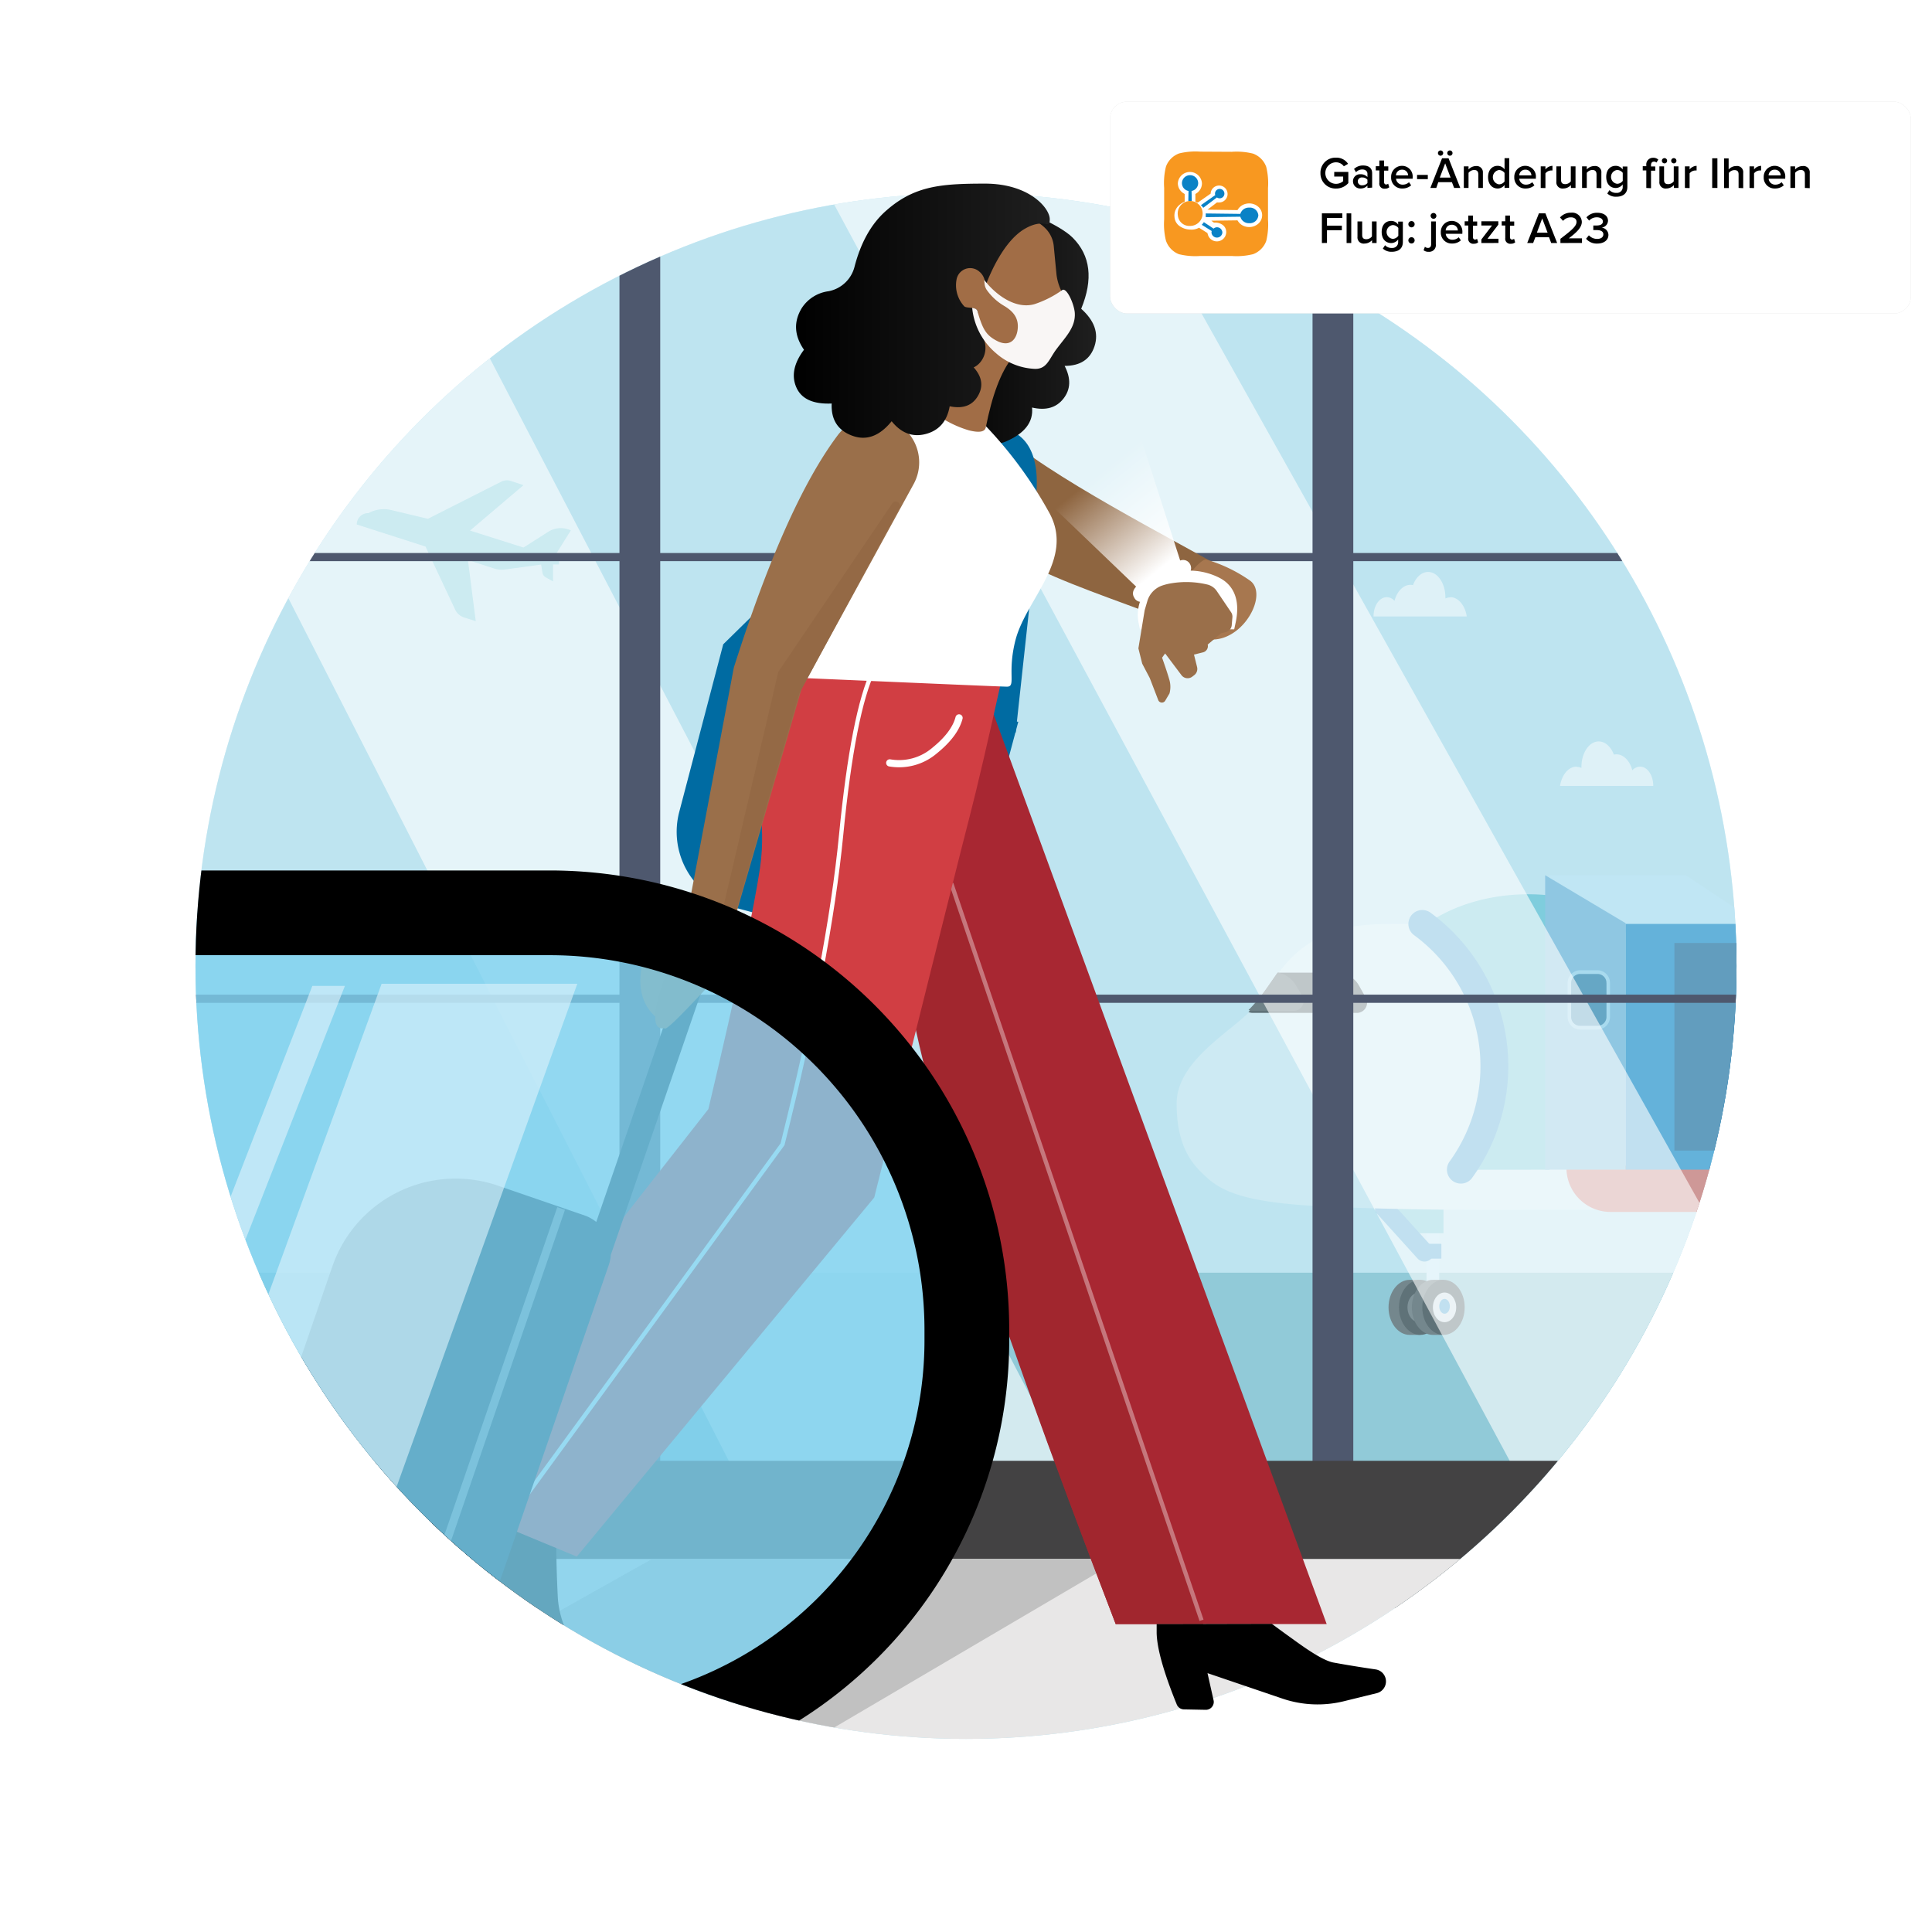
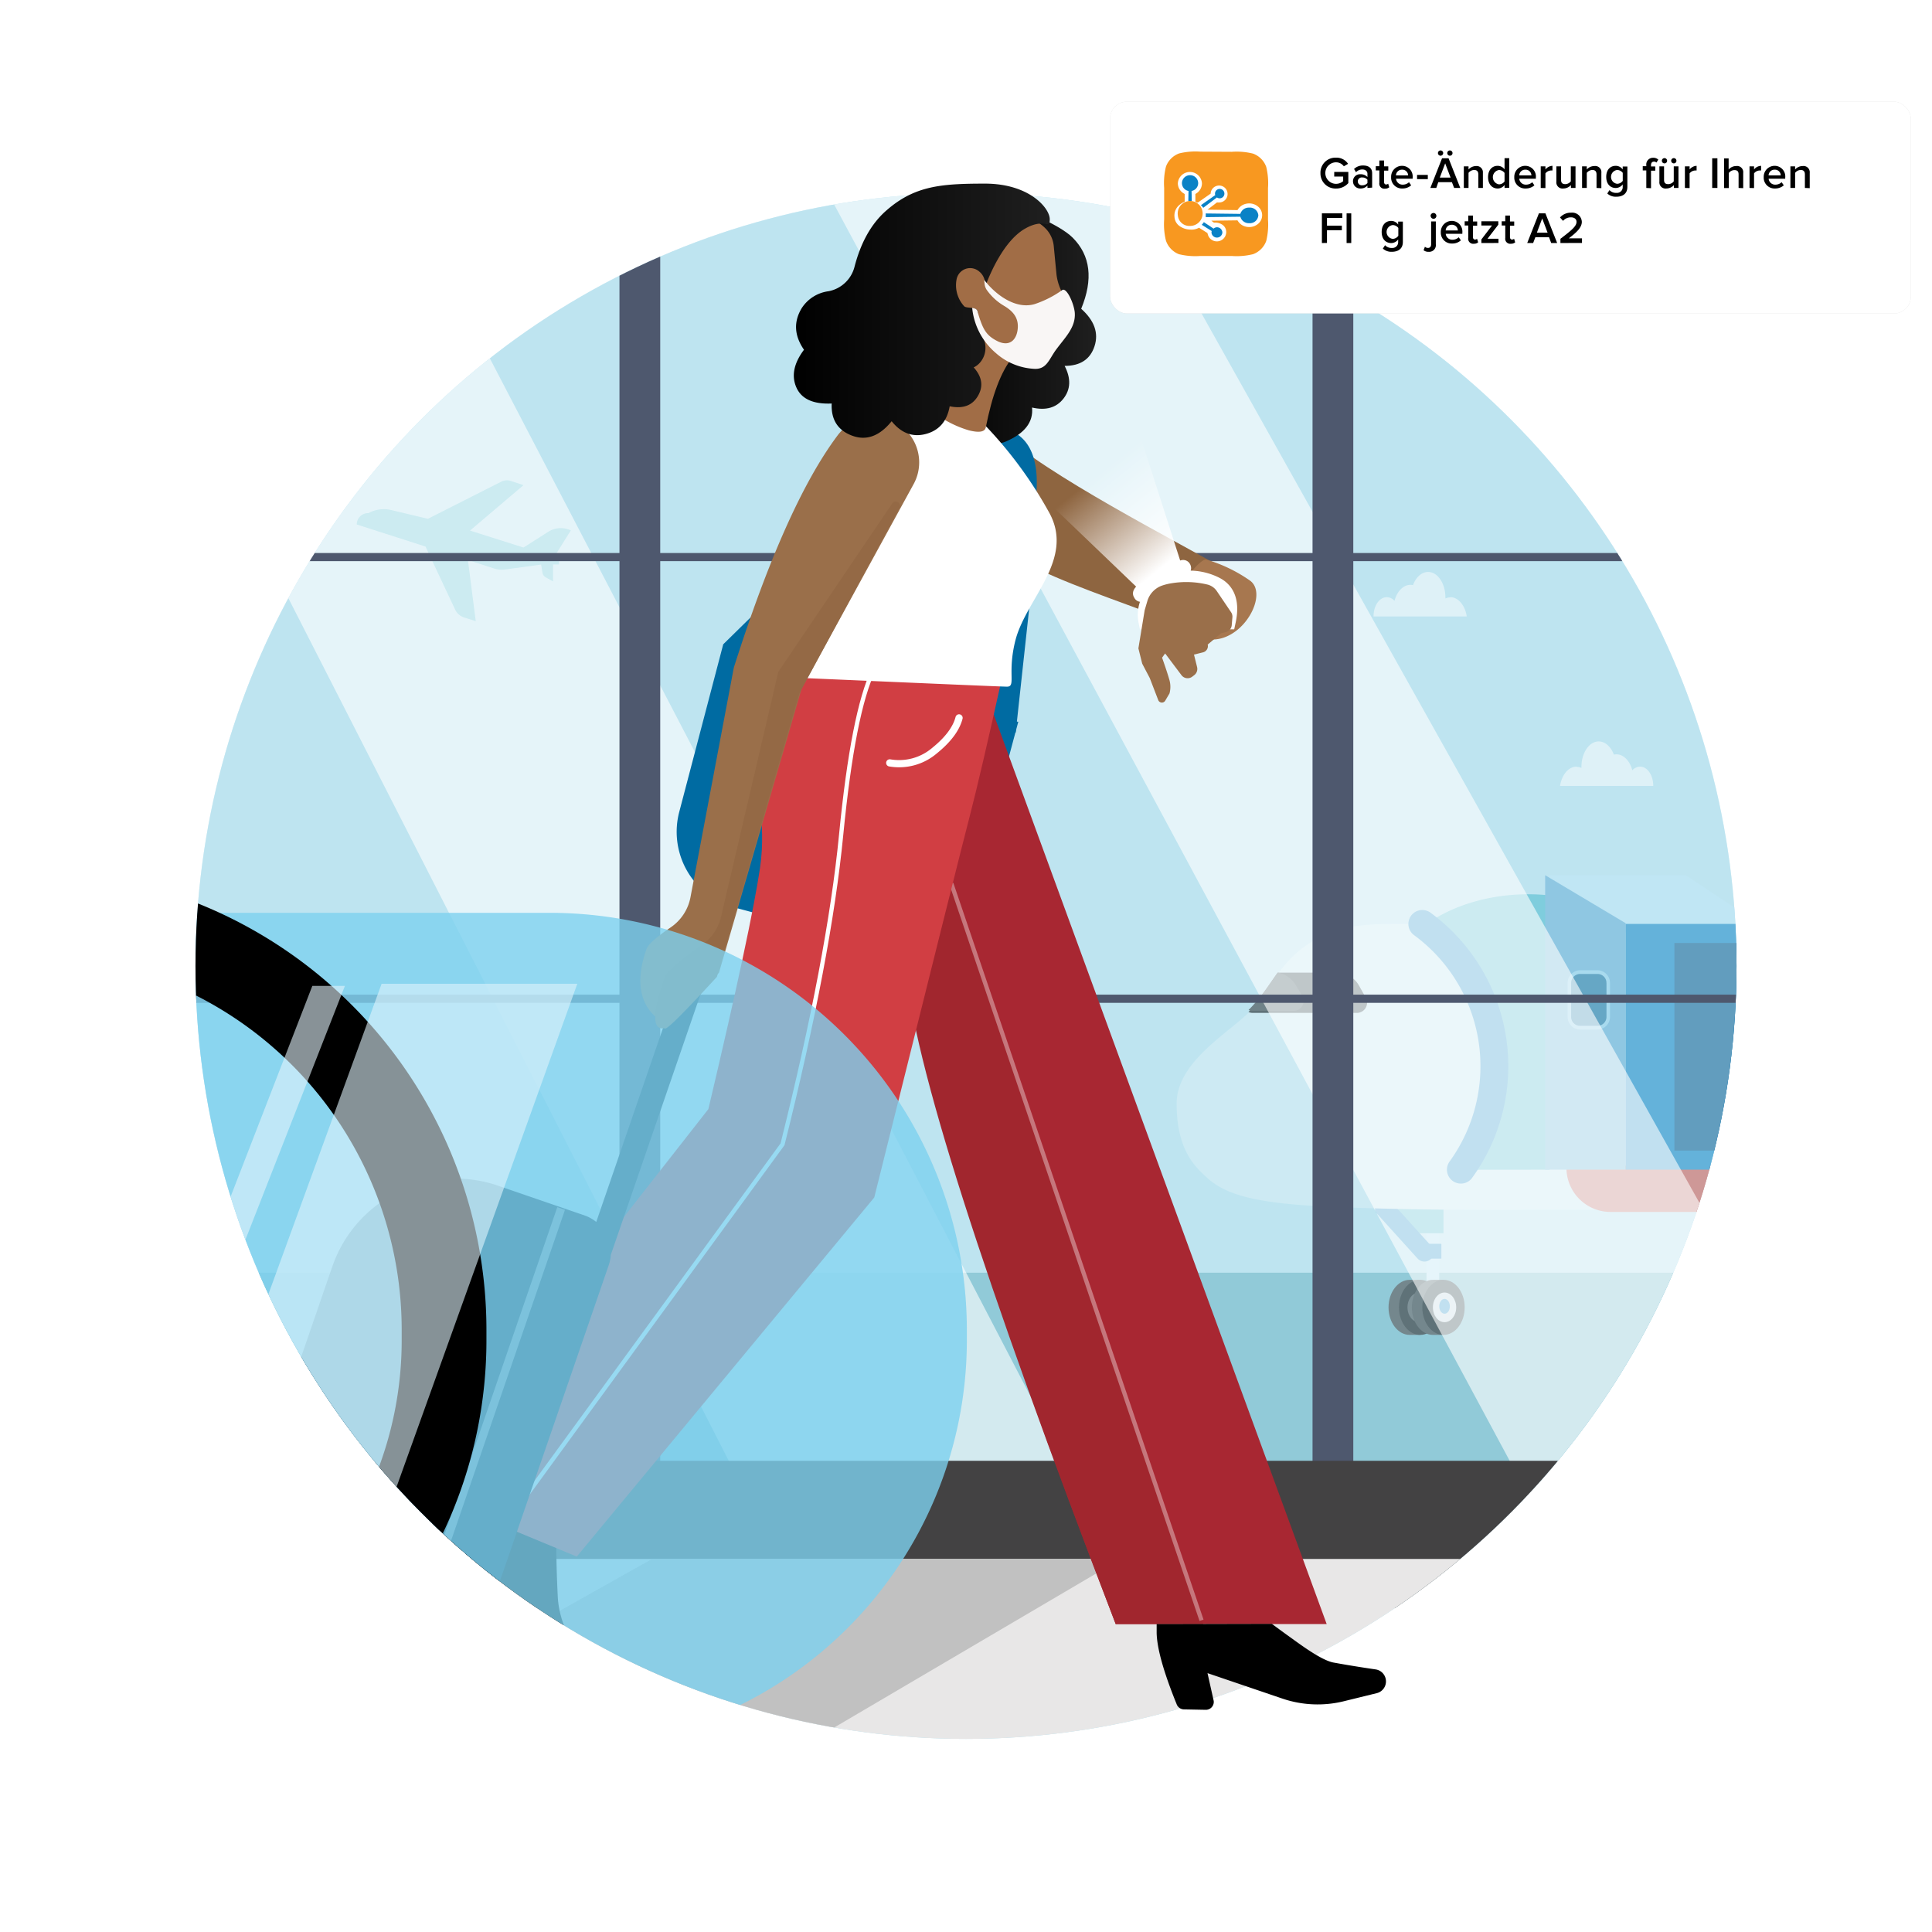
<svg xmlns="http://www.w3.org/2000/svg" xmlns:xlink="http://www.w3.org/1999/xlink" id="illu-homepage-gate" width="456" height="456" viewBox="0 0 456 456">
  <defs>
    <style> .cls-1, .cls-25 { fill: #bfe5f1; } .cls-2 { clip-path: url(#clip-path); } .cls-26, .cls-3, .cls-56 { fill: #fff; } .cls-11, .cls-12, .cls-16, .cls-17, .cls-18, .cls-20, .cls-23, .cls-24, .cls-26, .cls-3, .cls-30, .cls-31, .cls-32, .cls-34, .cls-35, .cls-36, .cls-37, .cls-38, .cls-4, .cls-40, .cls-43, .cls-45, .cls-46, .cls-47, .cls-5, .cls-53, .cls-57, .cls-58, .cls-6, .cls-7, .cls-8, .cls-9 { fill-rule: evenodd; } .cls-14, .cls-4 { fill: #40b6ca; } .cls-5 { fill: #51a4b6; opacity: 0.82; } .cls-6 { fill: #2b2b2b; } .cls-28, .cls-8 { fill: #434243; } .cls-9 { fill: #cbcbca; } .cls-10, .cls-18 { fill: #c2e8f9; } .cls-11 { fill: #e1e1e1; } .cls-12, .cls-13 { fill: #0a81c4; } .cls-15, .cls-19, .cls-21, .cls-33, .cls-39, .cls-41, .cls-42, .cls-49, .cls-52 { fill: none; } .cls-15, .cls-21 { stroke: #0a81c4; } .cls-15, .cls-21, .cls-42, .cls-52 { stroke-linecap: round; } .cls-15, .cls-19, .cls-21, .cls-33, .cls-39, .cls-41, .cls-49 { stroke-miterlimit: 10; } .cls-15 { stroke-width: 4.38px; } .cls-16 { fill: #dcf1f7; } .cls-17 { fill: #212120; } .cls-19 { stroke: #df4c3f; stroke-width: 10.96px; } .cls-20 { fill: #60abd5; } .cls-21 { stroke-width: 6.57px; } .cls-22 { fill: #07578d; } .cls-23 { fill: #92d1ed; } .cls-24 { fill: #0f6a9b; } .cls-25 { opacity: 0.5; } .cls-26, .cls-50, .cls-51 { opacity: 0.6; } .cls-27 { fill: #4e586e; } .cls-29 { fill: #e8e7e7; } .cls-30 { fill: #c1c1c1; } .cls-31 { fill: #8e6540; } .cls-32 { fill: #a7774f; } .cls-33, .cls-39, .cls-41, .cls-42 { stroke: #fff; } .cls-33 { stroke-width: 3.7px; } .cls-34 { fill: url(#linear-gradient); } .cls-35 { fill: #9a6f4a; } .cls-36 { fill: #006ba2; } .cls-37 { fill: #a82732; } .cls-38 { fill: #a1262e; } .cls-39 { opacity: 0.37; } .cls-40 { fill: #d13e43; } .cls-42, .cls-52 { stroke-linejoin: round; } .cls-42 { stroke-width: 1.7px; } .cls-43 { fill: #042337; } .cls-44 { fill: #7a8892; } .cls-45 { fill: url(#linear-gradient-2); } .cls-46 { fill: #a16d46; } .cls-47 { fill: #946945; } .cls-48 { fill: #7dd1ee; opacity: 0.8; } .cls-49 { stroke: #000; stroke-width: 20px; } .cls-50 { fill: #e0f3fc; } .cls-51 { fill: #e2f3fc; } .cls-52 { stroke: #644831; stroke-width: 1.64px; } .cls-53 { fill: url(#linear-gradient-3); } .cls-54 { fill: #f9f6f5; } .cls-55 { opacity: 0.15; filter: url(#blurred); } .cls-57 { fill: #f89820; } .cls-58 { fill: #0a82c6; } </style>
    <clipPath id="clip-path">
      <ellipse class="cls-1" cx="228" cy="228" rx="181.86" ry="182.42" />
    </clipPath>
    <linearGradient id="linear-gradient" x1="276.05" y1="132.53" x2="259.3" y2="111.69" gradientUnits="userSpaceOnUse">
      <stop offset="0" stop-color="#fff" />
      <stop offset="1" stop-color="#fff" stop-opacity="0" />
    </linearGradient>
    <linearGradient id="linear-gradient-2" x1="219.92" y1="77.59" x2="258.73" y2="77.59" gradientUnits="userSpaceOnUse">
      <stop offset="0" />
      <stop offset="1" stop-color="#1f1f1f" />
    </linearGradient>
    <linearGradient id="linear-gradient-3" x1="187.38" y1="73.3" x2="247.77" y2="73.3" xlink:href="#linear-gradient-2" />
    <filter id="blurred" name="blurred">
      <feGaussianBlur stdDeviation="2" />
    </filter>
  </defs>
  <g id="Illustration">
    <g id="Mask">
      <ellipse class="cls-1" cx="228" cy="228" rx="181.86" ry="182.42" />
      <g class="cls-2">
        <path class="cls-3" d="M342.33,141a2.82,2.82,0,0,0-1.18.26c0-.09,0-.17,0-.26,0-3.29-1.82-6-4.07-6-1.55,0-2.89,1.26-3.58,3.11a3.07,3.07,0,0,0-.6-.07c-1.72,0-3.18,1.57-3.76,3.78a2.52,2.52,0,0,0-1.83-.87c-1.72,0-3.12,2-3.12,4.55h22c-.39-2.6-2-4.55-3.87-4.55" />
        <path class="cls-3" d="M372.08,181a2.85,2.85,0,0,1,1.18.26,2.26,2.26,0,0,1,0-.26c0-3.29,1.82-6,4.07-6,1.54,0,2.89,1.26,3.58,3.11a2.9,2.9,0,0,1,.6-.07c1.72,0,3.18,1.57,3.76,3.78a2.49,2.49,0,0,1,1.83-.87c1.72,0,3.11,2,3.11,4.55h-22c.39-2.6,2-4.55,3.88-4.55" />
        <path id="Plane" class="cls-4" d="M84.2,123.79,100.43,129l7,14.89a3.54,3.54,0,0,0,2.11,1.85l2.75.87-1.85-14.43,6.17,2a6,6,0,0,0,2.63.23l8.48-1.16.32,1.93a1.46,1.46,0,0,0,.72,1.05l1.77,1v-4h1.4v-1.34h-1.4l4.2-6.7,0,0a5.48,5.48,0,0,0-5.32.32l-5.85,3.72-12.62-4,12.62-10.72-3-1a3,3,0,0,0-2.28.19L101,122.45l-8.64-2.06a7.51,7.51,0,0,0-5,.52l-.41.2h-.13A2.68,2.68,0,0,0,84.2,123.79Z" />
        <polygon id="Ground" class="cls-5" points="404.08 300.39 58.65 300.39 58.65 351.54 376.18 351.54 404.08 300.39" />
        <path class="cls-6" d="M332.73,315.07c-2.77,0-5-2.91-5-6.5s2.26-6.5,5-6.5h2.47v13Z" />
        <path class="cls-7" d="M340.2,308.57c0,3.59-2.24,6.5-5,6.5s-5-2.91-5-6.5,2.24-6.5,5-6.5,5,2.91,5,6.5" />
        <path class="cls-8" d="M337.7,308.57c0,1.93-1.23,3.5-2.75,3.5s-2.75-1.57-2.75-3.5,1.23-3.5,2.75-3.5,2.75,1.57,2.75,3.5" />
        <path class="cls-9" d="M336.2,308.32c0,1-.56,1.75-1.25,1.75s-1.25-.78-1.25-1.75.56-1.75,1.25-1.75,1.25.78,1.25,1.75" />
        <rect class="cls-10" x="336.7" y="285.57" width="3" height="23" />
        <path class="cls-6" d="M338.23,315.07c-2.77,0-5-2.91-5-6.5s2.26-6.5,5-6.5h2.47v13Z" />
        <path class="cls-7" d="M345.7,308.57c0,3.59-2.23,6.5-5,6.5s-5-2.91-5-6.5,2.24-6.5,5-6.5,5,2.91,5,6.5" />
        <path class="cls-11" d="M343.7,308.57c0,1.93-1.23,3.5-2.75,3.5s-2.75-1.57-2.75-3.5,1.23-3.5,2.75-3.5,2.75,1.57,2.75,3.5" />
        <path class="cls-12" d="M342.2,308.32c0,1-.56,1.75-1.25,1.75s-1.25-.78-1.25-1.75.56-1.75,1.25-1.75,1.25.78,1.25,1.75" />
        <rect class="cls-13" x="335.2" y="293.57" width="5" height="3.5" />
        <rect class="cls-14" x="330" y="284.57" width="10.7" height="6.5" />
        <line class="cls-15" x1="326.7" y1="285.07" x2="336.2" y2="295.57" />
        <path class="cls-16" d="M329,218.07c-9.42,0-15.2,1-21.39,5.56a26.52,26.52,0,0,0-5.82,6.05c-2.23,3-4.09,6.28-6.91,9.15l-.73.71c-5.39,5-16.43,11.58-16.43,20.93,0,7,1.72,12.1,5.5,15.9s7.56,7.26,27.84,8.3,40.84.89,48,.89h116V218.07Z" />
        <path class="cls-7" d="M320.35,239.07H295.67a2.37,2.37,0,0,1-1-.21c2.81-2.91,4.66-6.19,6.87-9.29h14a6,6,0,0,1,5.26,3.13l1.54,2.74a2.42,2.42,0,0,1-2,3.63" />
        <path class="cls-17" d="M307.38,235.08l-1.58-2.64a6.19,6.19,0,0,0-4.18-2.87c-2.22,2.94-4.09,6-6.92,8.8a2.43,2.43,0,0,0,1,.2h9.6a2.33,2.33,0,0,0,2.09-3.49" />
        <polygon class="cls-18" points="418.2 220.07 365.7 220.07 365.7 206.57 397.86 206.57 418.2 220.07" />
        <path class="cls-19" d="M375.2,269.57v6a4.93,4.93,0,0,0,4.89,5H410" />
        <path class="cls-4" d="M365.7,276.07V211.33c-10.26-1.07-21.09,1.18-29,6.76h0a42.11,42.11,0,0,1,8.94,58Z" />
        <polygon class="cls-20" points="383.7 276.07 364.7 276.07 364.7 206.57 383.7 217.9 383.7 276.07" />
        <path class="cls-21" d="M335.7,218.07a41.65,41.65,0,0,1,9.1,58" />
        <rect class="cls-13" x="383.7" y="218.07" width="26.5" height="58" />
        <rect class="cls-22" x="395.2" y="222.57" width="15" height="49" />
        <path class="cls-23" d="M372.94,243a3,3,0,0,1-2.94-3V232a3,3,0,0,1,2.94-3h4.12a3,3,0,0,1,2.94,3V240a3,3,0,0,1-2.94,3Z" />
        <path class="cls-24" d="M379.17,232V240a2.12,2.12,0,0,1-2.11,2.12h-4.23a2.1,2.1,0,0,1-2-2.05.13.13,0,0,1,0-.06V232a2.12,2.12,0,0,1,2.11-2.12h4.12a2.1,2.1,0,0,1,2.09,1.88,1.94,1.94,0,0,1,0,.24" />
        <rect id="Tint" class="cls-25" x="43" y="43" width="370" height="370" />
        <polygon class="cls-26" points="265.53 41.72 193.36 41.72 364.63 360.23 445.46 363.12 265.53 41.72" />
        <polygon class="cls-26" points="93.29 41.72 17.28 41.72 179.89 360.23 260.71 363.12 93.29 41.72" />
        <rect class="cls-27" x="146.21" y="45.57" width="9.62" height="300.18" />
        <rect class="cls-27" x="309.79" y="45.57" width="9.62" height="299.65" />
        <rect class="cls-28" x="45.7" y="344.79" width="364.5" height="34.75" />
        <rect class="cls-27" x="45.7" y="130.52" width="364.5" height="1.93" />
        <rect class="cls-27" x="45.7" y="234.76" width="364.5" height="1.93" />
        <rect class="cls-29" x="65.39" y="367.95" width="307.91" height="42.62" />
        <polygon class="cls-30" points="264.56 367.95 180.85 417.17 66.35 417.17 153.91 367.95 264.56 367.95" />
        <path class="cls-31" d="M232.12,123.09c0-10.59-6.78-28.9,8.66-17.32s45.85,26.48,50.92,30.3-1.06,18.87-10.5,13S232.14,133.68,232.12,123.09Z" />
        <path class="cls-32" d="M284.7,132.07a35.15,35.15,0,0,1,10.38,5c5.08,3.82-4.05,18.37-13.49,12.5-2-1.25,2.55-2.2-1.89-4C273.36,143.38,283.06,131.59,284.7,132.07Z" />
        <path class="cls-33" d="M286.92,138q4.31,2.16,2.89,8.69H270.56a7.74,7.74,0,0,1,2.89-7.72C277.1,136,282.61,135.82,286.92,138Z" />
        <polygon class="cls-34" points="278.65 132.61 268.61 101.33 246.49 117.69 268.66 138.94 278.65 132.61" />
        <path class="cls-3" d="M267.74,141.11a1.74,1.74,0,0,0,2.54.63l10-6a2,2,0,0,0,.55-2.68,1.85,1.85,0,0,0-2.54-.63l-9.81,5.75S266.69,139.48,267.74,141.11Z" />
        <path id="Hand" class="cls-35" d="M276.66,137.64a21.4,21.4,0,0,1,8.28.32,3.75,3.75,0,0,1,2.24,1.53l3.38,5a1.88,1.88,0,0,1,.32,1.2l-.16,1.86a1.84,1.84,0,0,1-1.39,1.64l-1.12.28-3.16,2.66a1.52,1.52,0,0,1-1.11,1.84l-2.13.53.73,2.93a1.85,1.85,0,0,1-.68,1.93l-.46.35a1.81,1.81,0,0,1-2.54-.35L275,154.23l-.72,1q1.15,3.24,1.68,5.08a6,6,0,0,1,.07,3.36l-1,1.69a.91.91,0,0,1-1.26.34.88.88,0,0,1-.4-.47l-2-5.2-1.78-3.39-.9-3.61,1.48-9,.62-2.12a5.53,5.53,0,0,1,3.41-3.67A13.25,13.25,0,0,1,276.66,137.64Z" />
        <polygon class="cls-36" points="229.87 170.2 244.01 133.56 239.73 172.92 229.87 170.2" />
        <path class="cls-36" d="M195.08,163.81c-5.05-1.35-19.67-9.3-19.67-9.3l.29-1.44,28.12-27.58-3-3L170.7,152.07l-10.36,39.48a18.51,18.51,0,0,0,13.09,22.66l35.38,9.48a16.65,16.65,0,0,0,20.39-11.77l11.14-41.56Q204,166.21,195.08,163.81Z" />
        <path class="cls-36" d="M233,100.61q7.27.08,10,5.12t1.1,14.72q-7-8.06-9.1-11.81A16.26,16.26,0,0,1,233,100.61Z" />
        <path id="Shoes" class="cls-7" d="M115,349.37a25.19,25.19,0,0,0-8.29,4.77q-4.71,3.75-10,14.3l4.66,4.95a1.84,1.84,0,0,0,2.61.08,1.37,1.37,0,0,0,.25-.29l5.32-7.61a81.29,81.29,0,0,0,5.29,14.31,49.94,49.94,0,0,0,7,9.72,9.58,9.58,0,0,0,1.61,1.44l12,8.41a3,3,0,0,0,4.25-4q-2.52-4.08-4.86-8.24a23,23,0,0,1-3.16-9.77c-.25-4.76-.39-9.53-.39-14.31Z" />
        <path class="cls-37" d="M234.13,167.51l79,215.81h-49.8q-47.2-123.4-49.56-156.38T234.13,167.51Z" />
        <path class="cls-38" d="M223,204l61,179.32H263.33q-47.2-122.61-49.56-155.39C212.19,206.09,216.47,198.11,223,204Z" />
        <line class="cls-39" x1="283.59" y1="382.43" x2="224.53" y2="208.52" />
        <path class="cls-40" d="M236.7,159.07q-5.3,23.9-7.82,33.56t-22.53,90l-70.22,84.76-39-16.17,70.06-89.44q10.09-42.67,12.19-56.91c1.67-11.32-1.48-20-.37-25.14,1.75-8.11-2.37-4.35,4.94-18.31q2.51-4.8,12.16-6.91Z" />
        <path class="cls-41" d="M206.2,158.07q-4.84,10-7.67,39t-13.83,73l-66,90.5" />
        <path class="cls-42" d="M226.36,169.44q-1,3.85-5.78,7.72a12.89,12.89,0,0,1-10.58,2.9" />
        <path class="cls-43" d="M159.93,232.65l-19.2,55.76a9.15,9.15,0,0,0-2.79-1.55l-20.37-7a30.79,30.79,0,0,0-39.14,19.09L52.86,373.2A9.25,9.25,0,0,0,58.59,385l49.48,17,35.6-103.38a9,9,0,0,0,.49-2.43l21.23-61.66Z" />
        <rect class="cls-44" x="53.84" y="340.34" width="118.59" height="1.92" transform="translate(-246.4 337.15) rotate(-71)" />
        <path class="cls-45" d="M243.61,50.57q7.17,3.12,9.58,5.54,6.3,6.31,2,16.77,4.66,4.16,3.15,8.82t-7.06,4.66q2.28,4.41-.25,7.69t-7.44,2.14q.51,5.18-6.3,8.07t-17.39-17.9Z" />
        <g id="Headback">
          <path class="cls-46" d="M218.38,79.81,212.45,101l19,3,1.2-3q2.26-11.6,6.3-16.63t-1.14-2.52Z" />
        </g>
        <path id="Shirt" class="cls-3" d="M218.68,95.9a25.42,25.42,0,0,0,10,5.67c2.67.67,4,.33,4-1a98,98,0,0,1,15,20.5c6,11-5.48,20.26-8,30-2,7.81.2,11-2,11q-1.39,0-47.16-2C187.21,154.64,188,145,189,133c.46-5.55,1-17,11-33,2.89-4.62,12.4-7.85,17.14-5.17A10.86,10.86,0,0,1,218.68,95.9Z" />
        <path class="cls-35" d="M197.67,102.8h0a10.68,10.68,0,0,1,17.93,11.53l-26.4,48.24-19.5,67q-11.7,12.75-12.26,12.18c-.32-.32-9.87-3.62-4.85-17.76.39-1.09,2.29-2.78,5.69-5.09a11.08,11.08,0,0,0,4.69-7.13l10.23-54.2Q185.38,119.23,197.67,102.8Z" />
        <path class="cls-47" d="M212.34,119.79,188.7,163.57l-19.5,67q-11.7,12.75-12.26,12.18c-.32-.32-5,2,0-12.18q.65-1.81,8.84-7.63a11.07,11.07,0,0,0,4.4-6.53l13.52-57.84,26.93-39.81a1,1,0,0,1,1.71,1Z" />
        <path class="cls-48" d="M8.81,412.35H132.2a96,96,0,0,0,96-96V313.9a98.45,98.45,0,0,0-98.45-98.45H8.81" />
-         <path class="cls-49" d="M8.81,412.35H132.2a96,96,0,0,0,96-96V313.9a98.45,98.45,0,0,0-98.45-98.45H8.81" />
+         <path class="cls-49" d="M8.81,412.35a96,96,0,0,0,96-96V313.9a98.45,98.45,0,0,0-98.45-98.45H8.81" />
        <polygon class="cls-50" points="136.26 232.19 90.07 232.19 36.53 379 83.52 379 136.26 232.19" />
        <polygon class="cls-51" points="81.41 232.69 73.72 232.69 16.99 379 24.07 379 81.41 232.69" />
      </g>
    </g>
    <g id="Above">
      <path class="cls-7" d="M273,383.32c0,.63,0,1.32,0,2.09q.11,5.49,4.75,16.9a1.87,1.87,0,0,0,1.68,1.15l5.16.1a1.87,1.87,0,0,0,1.89-1.82,1.73,1.73,0,0,0-.05-.45L285,394.9l17.65,6a25.84,25.84,0,0,0,14.55.63l7.74-1.9a2.86,2.86,0,0,0-.27-5.61q-5.1-.74-9.89-1.61c-3-.54-8.18-4.5-10.9-6.44q-1.78-1.28-3.69-2.7C285.5,383.29,281.85,383.32,273,383.32Z" />
    </g>
    <g>
      <g id="Head_Front" data-name="Head Front">
        <path class="cls-46" d="M225.22,51.42a37.12,37.12,0,0,1,10-1.18q7.83,0,11.49,3.62a6.83,6.83,0,0,1,2,4.2l.62,6.44a12.08,12.08,0,0,0,2,5.59l2.12,3.17a.76.76,0,0,1-.21,1,.8.8,0,0,1-.42.13h-2.94l-.32,5.36a6.82,6.82,0,0,1-7.21,6.41h0l-13.93-4c-5.63-2.43-8.13-23.69-8.13-23.69A6.83,6.83,0,0,1,225.22,51.42Z" />
        <path class="cls-52" d="M245.74,78.93a4.17,4.17,0,0,1-2-.25,5.83,5.83,0,0,1-2-1.39" />
        <path class="cls-53" d="M247.77,51.75c0,2.66-1.11-.54-5.94,2.28-5,2.94-8.19,10.75-9.07,13-.17.44-.26.18-.27,0a3.66,3.66,0,0,0-1.33-2.91,3.26,3.26,0,0,0-5.38,1.8,7.33,7.33,0,0,0,1.8,6.37c.55.57,3.24,0,3.21,1.45,0,.83-.62,2.8.44,4.37,2.93,4.33.51,7.79-1.42,8.6q3,3.34,1,6.75t-6.66,2.43q-.93,5.27-5.6,6.53t-8.1-3q-4.29,5.3-9.35,3.4t-4.8-7.58q-6.54.29-8.34-3.8t1.8-8.89q-3.45-5-.54-9.81a8.89,8.89,0,0,1,6.33-4A7.85,7.85,0,0,0,201.68,63q2.23-8.64,7.41-13.22c6.71-5.94,13-6.44,23.41-6.44S247.77,49.1,247.77,51.75Z" />
      </g>
      <path class="cls-54" d="M253.68,73.89c-.13-2.08-1.93-6.2-3-5.41a24.18,24.18,0,0,1-6.5,3.3c-4.45,1.3-9.18-2.18-11.88-5.71l.08.86a3.16,3.16,0,0,0,.51,1.49,13.23,13.23,0,0,0,4.27,3.87c1.9,1.18,3.18,2.63,3.07,5-.13,2.62-1.68,4.67-4.68,3.29-2.73-1.34-3.57-2.74-4.77-6.86a1,1,0,0,0-.51-.82,3.16,3.16,0,0,0-.81-.23,16,16,0,0,0,5.62,10.69,14.74,14.74,0,0,0,8.79,3.68c3.1.28,3.6-2,5.3-4.39C251.4,79.61,253.88,77.34,253.68,73.89Z" />
    </g>
  </g>
  <g id="dshadow" class="cls-55">
    <rect x="262" y="24" width="189" height="50" rx="4" />
  </g>
  <g id="Display">
    <rect class="cls-56" x="262" y="24" width="189" height="50" rx="4" />
    <g id="Logo">
      <path class="cls-57" d="M283.31,35.79a16.27,16.27,0,0,0-5,.42,5.22,5.22,0,0,0-3.12,3.13,16.24,16.24,0,0,0-.42,5v7.45a16.27,16.27,0,0,0,.42,5A5.23,5.23,0,0,0,278.27,60a16.27,16.27,0,0,0,5,.42h7.46a16.2,16.2,0,0,0,5-.42,5.22,5.22,0,0,0,3.13-3.12,16.27,16.27,0,0,0,.42-5V44.38a16.24,16.24,0,0,0-.42-5,5.21,5.21,0,0,0-3.13-3.13,16.2,16.2,0,0,0-5-.42Z" />
      <path class="cls-3" d="M285,55.22l0-.21L283,53.75a3.72,3.72,0,0,1-2,.44,4.52,4.52,0,0,1-2.55-.8,2.84,2.84,0,0,1-1.24-2.18,3.24,3.24,0,0,1,.77-2.46,4.28,4.28,0,0,1,1.63-1.13l0-1.83-.22-.14A2.79,2.79,0,0,1,278,43.27a2.85,2.85,0,0,1,5.69,0,2.8,2.8,0,0,1-1.33,2.38l-.22.14,0,1.83.27.11.27.11,3.08-2.15,0-.19a2,2,0,1,1,2,2.29,2,2,0,0,1-.34,0l-.2,0L285,49.49l7.07.1.14-.21a3,3,0,0,1,1.1-1,3.32,3.32,0,0,1,1.53-.37,3.23,3.23,0,0,1,2.14.79,2.64,2.64,0,0,1,0,4,3.23,3.23,0,0,1-2.14.79,3.32,3.32,0,0,1-1.53-.37,3,3,0,0,1-1.1-1l-.14-.21-6.17.08.63.46a3,3,0,0,1,1.76.36,2.06,2.06,0,0,1,1.13,1.91,2.21,2.21,0,0,1-4.39.3Z" />
      <path class="cls-58" d="M297,50.81a2,2,0,0,1-2.14,1.87,2.08,2.08,0,0,1-2.11-1.53l-8.17.1a2.12,2.12,0,0,0,0-.44,2.09,2.09,0,0,0,0-.43l8.17.1A2.08,2.08,0,0,1,294.83,49,2,2,0,0,1,297,50.81Zm-9.73,2.83a1.25,1.25,0,0,0-.84.32l-2.29-1.53a3.38,3.38,0,0,1-.5.63L286,54.53a1.1,1.1,0,0,0-.06.37,1.29,1.29,0,0,0,2.57,0A1.28,1.28,0,0,0,287.24,53.64Zm-6.39-12.29a1.9,1.9,0,0,0-1.91,1.88,1.88,1.88,0,0,0,1.55,1.84l-.05,2.41.41,0,.41,0-.05-2.41a1.88,1.88,0,0,0,1.56-1.84A1.9,1.9,0,0,0,280.85,41.35Zm3.11,7.7,3.24-2.45a1.13,1.13,0,0,0,.66.21,1.11,1.11,0,1,0-1.12-1.11,1,1,0,0,0,.06.35l-3.39,2.38A3,3,0,0,1,284,49.05Z" />
      <path class="cls-57" d="M278,50.81a2.94,2.94,0,1,1,2.9,2.51,2.72,2.72,0,0,1-2.9-2.51" />
    </g>
    <g>
      <path d="M311.66,40.85a3.54,3.54,0,0,1,3.69-3.64,3.27,3.27,0,0,1,2.83,1.46l-1,.58a2.28,2.28,0,0,0-1.83-.94,2.54,2.54,0,0,0,0,5.08,2.57,2.57,0,0,0,1.67-.63V41.67h-2.11V40.58h3.33v2.63a3.78,3.78,0,0,1-2.89,1.29A3.56,3.56,0,0,1,311.66,40.85Z" />
      <path d="M322.75,44.36V43.8a2.15,2.15,0,0,1-1.65.69,1.69,1.69,0,0,1-1.76-1.69,1.63,1.63,0,0,1,1.76-1.67,2.1,2.1,0,0,1,1.65.66V41c0-.59-.49-1-1.19-1a2,2,0,0,0-1.51.65l-.46-.77a3,3,0,0,1,2.14-.82c1.14,0,2.13.47,2.13,1.83v3.39Zm0-1.16v-.78a1.51,1.51,0,0,0-1.21-.53.93.93,0,1,0,0,1.84A1.51,1.51,0,0,0,322.75,43.2Z" />
      <path d="M325.56,43.17V40.23h-.84v-1h.84V37.88h1.11v1.39h1v1h-1v2.66c0,.35.17.61.48.61a.74.74,0,0,0,.49-.18l.26.84a1.5,1.5,0,0,1-1,.33A1.18,1.18,0,0,1,325.56,43.17Z" />
      <path d="M328.34,41.81a2.57,2.57,0,0,1,2.58-2.67,2.51,2.51,0,0,1,2.5,2.76v.28H329.5a1.53,1.53,0,0,0,1.61,1.4,2.14,2.14,0,0,0,1.45-.57l.51.73a3.06,3.06,0,0,1-2.07.75A2.55,2.55,0,0,1,328.34,41.81Zm2.57-1.76a1.4,1.4,0,0,0-1.43,1.34h2.87A1.37,1.37,0,0,0,330.91,40.05Z" />
      <path d="M334.46,42.28v-1H337v1Z" />
      <path d="M343.21,44.36,342.69,43h-3.22L339,44.36h-1.4l2.76-7h1.54l2.76,7ZM340,36.75a.62.62,0,1,1,.63-.62A.63.63,0,0,1,340,36.75Zm1.1,1.81-1.27,3.35h2.54Zm1.11-1.81a.62.62,0,1,1,.62-.62A.61.61,0,0,1,342.19,36.75Z" />
      <path d="M348.92,44.36V41.17c0-.8-.41-1.05-1-1.05a1.73,1.73,0,0,0-1.31.68v3.56h-1.11V39.27h1.11V40a2.43,2.43,0,0,1,1.8-.81A1.47,1.47,0,0,1,350,40.77v3.59Z" />
      <path d="M355.11,44.36v-.7a2,2,0,0,1-1.63.83c-1.3,0-2.26-1-2.26-2.68s.95-2.67,2.26-2.67a2,2,0,0,1,1.63.83V37.33h1.11v7Zm0-1.54v-2a1.65,1.65,0,0,0-1.31-.69,1.71,1.71,0,0,0,0,3.38A1.64,1.64,0,0,0,355.11,42.82Z" />
      <path d="M357.41,41.81A2.58,2.58,0,0,1,360,39.14a2.51,2.51,0,0,1,2.5,2.76v.28h-3.92a1.55,1.55,0,0,0,1.62,1.4,2.14,2.14,0,0,0,1.45-.57l.51.73a3.06,3.06,0,0,1-2.07.75A2.56,2.56,0,0,1,357.41,41.81ZM360,40.05a1.39,1.39,0,0,0-1.42,1.34h2.87A1.37,1.37,0,0,0,360,40.05Z" />
      <path d="M363.65,44.36V39.27h1.11V40a2.22,2.22,0,0,1,1.66-.86v1.1a1.65,1.65,0,0,0-.34,0,1.74,1.74,0,0,0-1.32.68v3.47Z" />
      <path d="M370.78,44.36v-.68a2.44,2.44,0,0,1-1.79.81,1.46,1.46,0,0,1-1.65-1.62v-3.6h1.11v3.19c0,.79.4,1,1,1a1.68,1.68,0,0,0,1.3-.66V39.27h1.11v5.09Z" />
      <path d="M376.82,44.36V41.17c0-.8-.41-1.05-1-1.05a1.71,1.71,0,0,0-1.3.68v3.56h-1.11V39.27h1.11V40a2.41,2.41,0,0,1,1.8-.81,1.46,1.46,0,0,1,1.64,1.63v3.59Z" />
      <path d="M379.36,45.67l.52-.8a2,2,0,0,0,1.62.65A1.35,1.35,0,0,0,383,44.1v-.58a2.06,2.06,0,0,1-1.64.85c-1.29,0-2.25-.94-2.25-2.62s.94-2.61,2.25-2.61A2,2,0,0,1,383,40v-.7h1.1V44.1c0,1.83-1.37,2.33-2.61,2.33A2.91,2.91,0,0,1,379.36,45.67Zm3.65-3V40.8a1.7,1.7,0,0,0-1.31-.68,1.64,1.64,0,0,0,0,3.26A1.7,1.7,0,0,0,383,42.7Z" />
      <path d="M388.57,44.36V40.23h-.84v-1h.84V39a1.57,1.57,0,0,1,1.6-1.76,1.67,1.67,0,0,1,1.23.44l-.44.69a.78.78,0,0,0-.58-.22c-.44,0-.7.28-.7.85v.29h1v1h-1v4.13Z" />
      <path d="M395.09,44.36v-.68a2.44,2.44,0,0,1-1.79.81,1.45,1.45,0,0,1-1.64-1.62v-3.6h1.1v3.19c0,.79.4,1,1,1a1.67,1.67,0,0,0,1.29-.66V39.27h1.11v5.09Zm-2.23-5.8a.62.62,0,1,1,.62-.61A.61.61,0,0,1,392.86,38.56Zm2.2,0a.62.62,0,1,1,.62-.61A.61.61,0,0,1,395.06,38.56Z" />
      <path d="M397.68,44.36V39.27h1.11V40a2.22,2.22,0,0,1,1.65-.86v1.1a1.55,1.55,0,0,0-.33,0,1.72,1.72,0,0,0-1.32.68v3.47Z" />
      <path d="M404.12,44.36v-7h1.23v7Z" />
      <path d="M410.35,44.36V41.15c0-.8-.4-1-1-1a1.69,1.69,0,0,0-1.31.68v3.56h-1.11v-7H408V40a2.41,2.41,0,0,1,1.79-.81,1.45,1.45,0,0,1,1.65,1.61v3.61Z" />
      <path d="M412.93,44.36V39.27H414V40a2.22,2.22,0,0,1,1.66-.86v1.1a1.65,1.65,0,0,0-.34,0,1.72,1.72,0,0,0-1.32.68v3.47Z" />
      <path d="M416.28,41.81a2.58,2.58,0,0,1,2.58-2.67,2.51,2.51,0,0,1,2.5,2.76v.28h-3.92a1.54,1.54,0,0,0,1.61,1.4,2.14,2.14,0,0,0,1.46-.57l.51.73a3.06,3.06,0,0,1-2.07.75A2.56,2.56,0,0,1,416.28,41.81Zm2.57-1.76a1.39,1.39,0,0,0-1.42,1.34h2.87A1.37,1.37,0,0,0,418.85,40.05Z" />
      <path d="M426,44.36V41.17c0-.8-.41-1.05-1-1.05a1.73,1.73,0,0,0-1.31.68v3.56h-1.11V39.27h1.11V40a2.43,2.43,0,0,1,1.8-.81,1.47,1.47,0,0,1,1.65,1.63v3.59Z" />
      <path d="M312,57.36v-7h4.82v1.08H313.2v1.82h3.51v1.08H313.2v3Z" />
      <path d="M317.83,57.36v-7h1.1v7Z" />
-       <path d="M323.84,57.36v-.68a2.47,2.47,0,0,1-1.8.81,1.46,1.46,0,0,1-1.64-1.62v-3.6h1.11v3.19c0,.79.4,1,1,1a1.69,1.69,0,0,0,1.3-.66V52.27h1.1v5.09Z" />
      <path d="M326.39,58.67l.52-.8a2,2,0,0,0,1.62.65A1.35,1.35,0,0,0,330,57.1v-.58a2.06,2.06,0,0,1-1.63.85c-1.3,0-2.26-.94-2.26-2.62s.94-2.61,2.26-2.61A2,2,0,0,1,330,53v-.7h1.11V57.1c0,1.83-1.37,2.33-2.62,2.33A2.93,2.93,0,0,1,326.39,58.67Zm3.65-3V53.8a1.69,1.69,0,0,0-1.31-.68,1.64,1.64,0,0,0,0,3.26A1.69,1.69,0,0,0,330,55.7Z" />
-       <path d="M332.41,52.93a.74.74,0,1,1,.74.73A.75.75,0,0,1,332.41,52.93Zm0,3.8a.74.74,0,0,1,1.48,0,.74.74,0,1,1-1.48,0Z" />
      <path d="M336,59.06l.32-.83a1,1,0,0,0,.71.29c.44,0,.75-.26.75-.87V52.27h1.11v5.38a1.57,1.57,0,0,1-1.69,1.78A1.74,1.74,0,0,1,336,59.06Zm1.65-8.1a.69.69,0,0,1,.69-.69.68.68,0,0,1,.68.69.67.67,0,0,1-.68.68A.68.68,0,0,1,337.68,51Z" />
      <path d="M340.07,54.81a2.58,2.58,0,0,1,2.58-2.67,2.51,2.51,0,0,1,2.5,2.76v.28h-3.92a1.53,1.53,0,0,0,1.61,1.4A2.14,2.14,0,0,0,344.3,56l.5.73a3,3,0,0,1-2.06.75A2.56,2.56,0,0,1,340.07,54.81Zm2.57-1.76a1.38,1.38,0,0,0-1.42,1.34h2.87A1.38,1.38,0,0,0,342.64,53.05Z" />
      <path d="M346.54,56.17V53.23h-.84v-1h.84V50.88h1.11v1.39h1v1h-1v2.66c0,.35.17.61.49.61a.69.69,0,0,0,.48-.18l.26.84a1.48,1.48,0,0,1-1,.33A1.18,1.18,0,0,1,346.54,56.17Z" />
      <path d="M349.64,57.36v-.84l2.51-3.29h-2.51v-1h4v.8l-2.55,3.32h2.59v1Z" />
      <path d="M355.28,56.17V53.23h-.84v-1h.84V50.88h1.11v1.39h1v1h-1v2.66c0,.35.17.61.48.61a.74.74,0,0,0,.49-.18l.26.84a1.5,1.5,0,0,1-1,.33A1.18,1.18,0,0,1,355.28,56.17Z" />
      <path d="M366.12,57.36,365.61,56h-3.23l-.52,1.36h-1.4l2.76-7h1.54l2.77,7ZM364,51.56l-1.26,3.35h2.53Z" />
      <path d="M368.3,57.36v-1c2.73-2.07,3.8-3,3.8-4,0-.74-.64-1.06-1.28-1.06a2.42,2.42,0,0,0-1.9.83l-.72-.8a3.35,3.35,0,0,1,2.61-1.13,2.27,2.27,0,0,1,2.54,2.16c0,1.31-1.19,2.47-3.07,3.89h3.11v1.09Z" />
-       <path d="M374.35,56.35l.67-.81a2.62,2.62,0,0,0,1.94.85c.93,0,1.47-.43,1.47-1.08s-.55-1-1.56-1l-.81,0V53.22h.81c.83,0,1.45-.29,1.45-.93s-.64-1-1.42-1a2.44,2.44,0,0,0-1.83.78l-.63-.77A3.27,3.27,0,0,1,377,50.22c1.52,0,2.53.72,2.53,1.89A1.69,1.69,0,0,1,378,53.72a1.79,1.79,0,0,1,1.63,1.71c0,1.2-1,2.06-2.66,2.06A3.28,3.28,0,0,1,374.35,56.35Z" />
    </g>
  </g>
</svg>